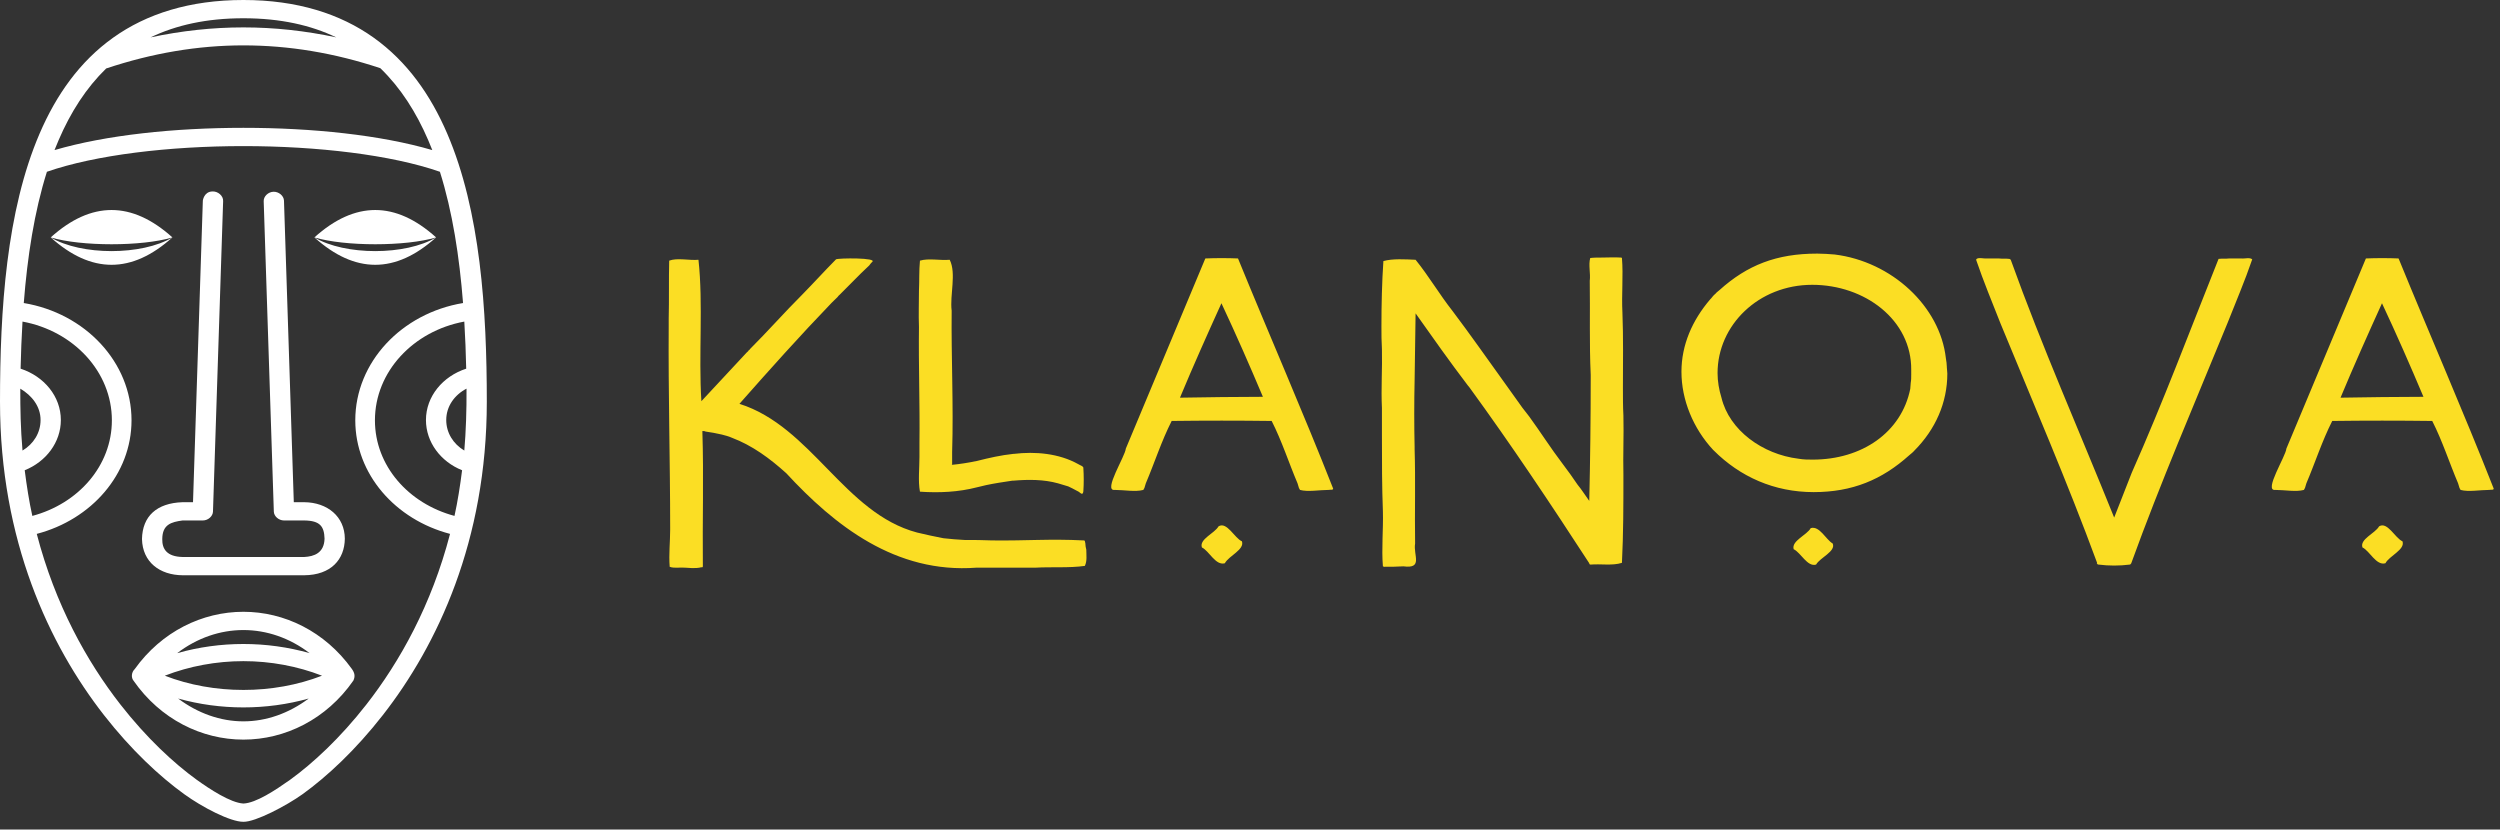
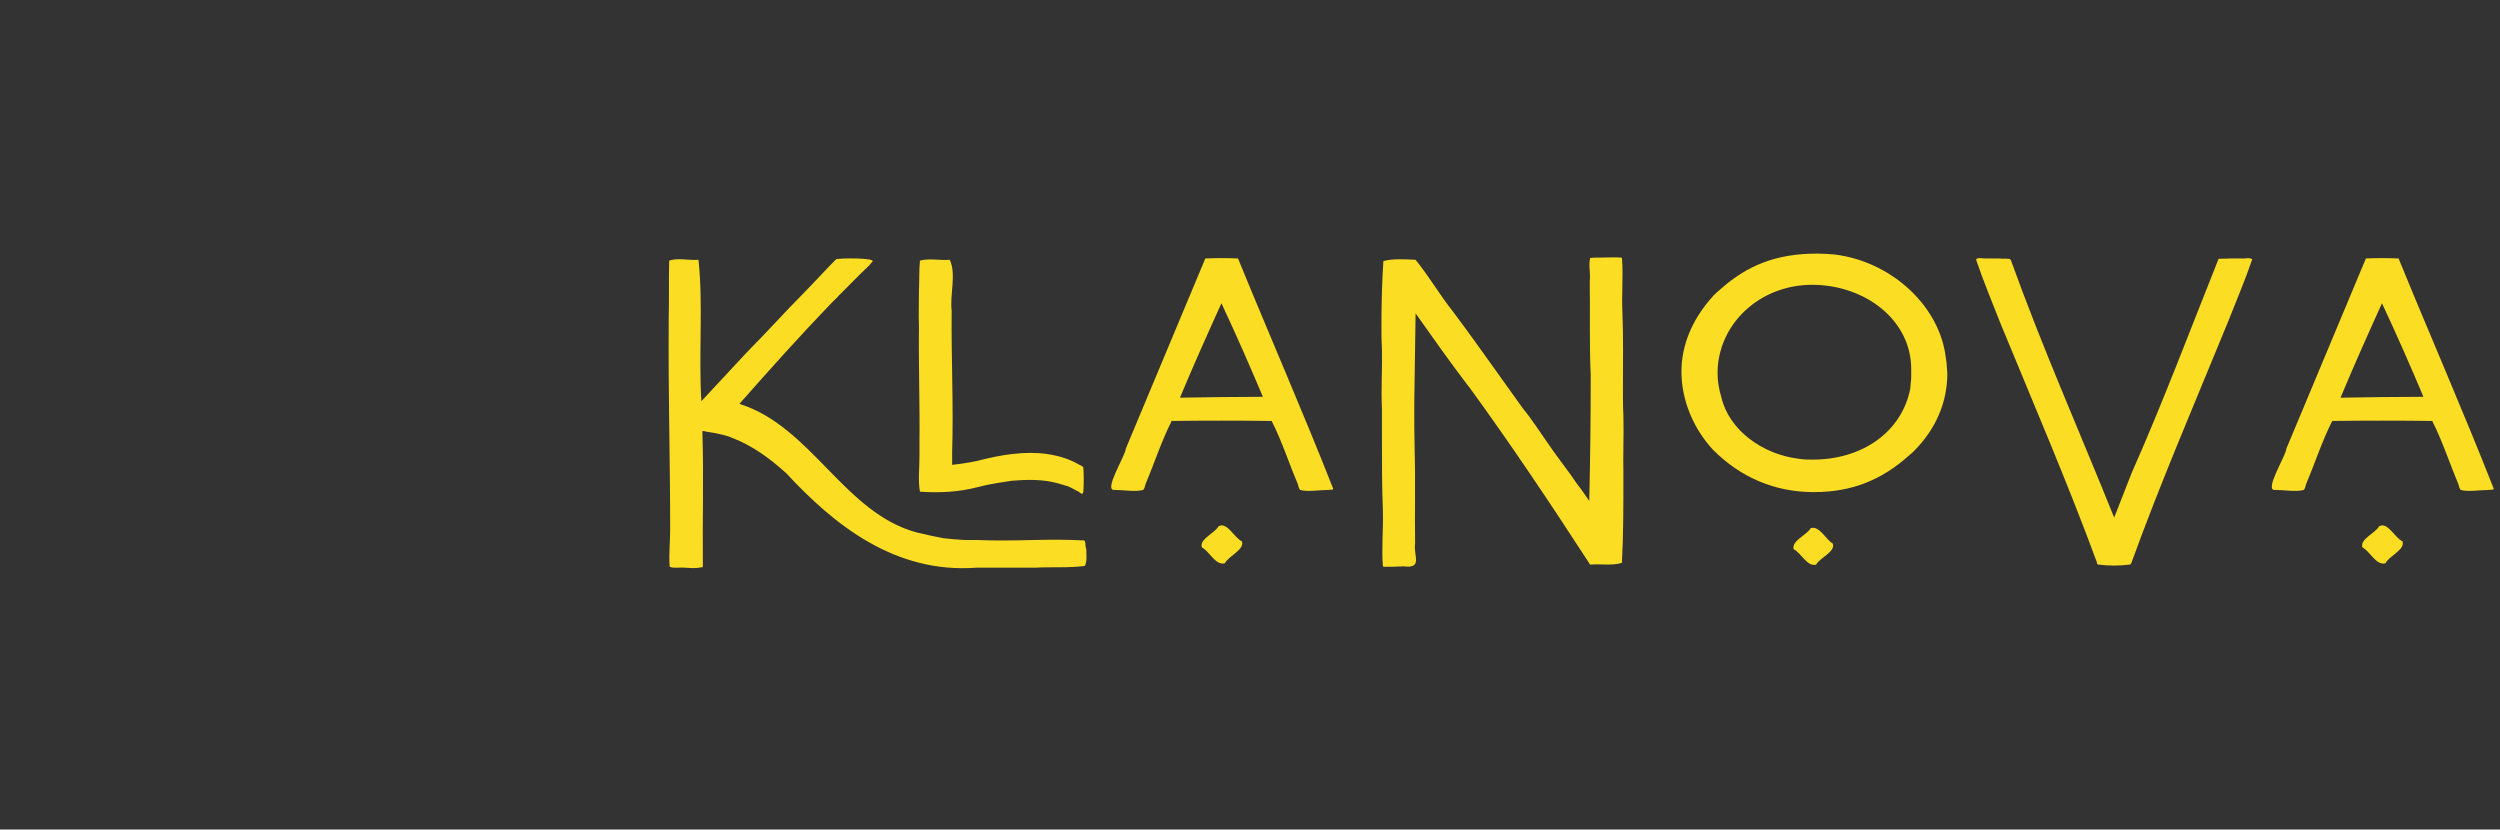
<svg xmlns="http://www.w3.org/2000/svg" width="220" height="73" viewBox="0 0 220 73" fill="none">
  <rect x="0" y="0" width="220" height="73" fill="#333333" stroke="none" />
-   <path d="M21.42 0C16.691 0 12.895 1.218 9.957 3.315C7.018 5.412 4.952 8.344 3.486 11.752C0.555 18.566 0 27.286 0 35.355C0 47.58 4.349 56.778 9.148 62.927C11.548 66.001 14.047 68.323 16.204 69.882C17.798 71.038 20.279 72.329 21.42 72.318C22.466 72.345 25.219 70.899 26.635 69.882C28.793 68.323 31.292 66.001 33.691 62.927C38.491 56.778 42.839 47.58 42.839 35.355C42.839 27.286 42.284 18.566 39.353 11.752C37.888 8.344 35.821 5.412 32.883 3.315C29.944 1.218 26.149 0 21.42 0ZM21.42 1.607C24.678 1.607 27.358 2.216 29.591 3.289C26.87 2.709 24.145 2.411 21.42 2.411C18.695 2.411 15.969 2.709 13.248 3.289C15.481 2.216 18.161 1.607 21.42 1.607ZM21.42 3.993C25.427 3.993 29.439 4.661 33.468 6.001C33.48 6.001 33.485 6.022 33.496 6.026C35.254 7.734 36.619 9.863 37.68 12.329C37.803 12.617 37.927 12.912 38.042 13.208C33.505 11.879 27.472 11.249 21.42 11.249C15.367 11.249 9.334 11.879 4.797 13.208C4.912 12.912 5.036 12.617 5.16 12.329C6.22 9.863 7.586 7.734 9.343 6.026C13.383 4.678 17.402 3.993 21.42 3.993ZM21.42 12.857C27.925 12.857 34.434 13.627 38.712 15.116C39.823 18.639 40.429 22.596 40.748 26.667C35.349 27.564 31.265 31.87 31.265 36.987C31.265 41.732 34.79 45.719 39.604 46.982C37.983 53.212 35.196 58.212 32.241 61.997C29.937 64.95 27.532 67.172 25.52 68.627C24.221 69.544 22.529 70.666 21.42 70.711C20.274 70.645 18.445 69.434 17.32 68.627C15.308 67.172 12.903 64.95 10.598 61.997C7.644 58.212 4.856 53.212 3.235 46.982C8.049 45.719 11.574 41.732 11.574 36.987C11.574 31.87 7.49 27.564 2.092 26.667C2.41 22.596 3.016 18.639 4.128 15.116C8.405 13.627 14.914 12.857 21.42 12.857ZM17.85 17.653L16.985 44.194H16.065C13.785 44.269 12.534 45.429 12.495 47.433C12.541 49.474 14.062 50.604 16.065 50.623H26.775C29.133 50.602 30.325 49.227 30.345 47.408C30.337 45.464 28.82 44.212 26.775 44.194H25.854L24.99 17.653C24.975 17.232 24.537 16.861 24.069 16.874C23.602 16.887 23.19 17.282 23.205 17.703L24.097 45.023C24.111 45.435 24.532 45.801 24.99 45.801H26.775C28.183 45.818 28.527 46.336 28.56 47.408C28.523 48.663 27.645 48.969 26.775 49.015H16.065C14.676 48.983 14.26 48.309 14.28 47.433C14.288 46.15 15.072 45.938 16.065 45.801H17.85C18.308 45.801 18.728 45.435 18.742 45.023L19.635 17.703C19.669 17.239 19.172 16.805 18.659 16.849C17.94 16.889 17.85 17.653 17.85 17.653ZM9.817 18.481C8.032 18.481 6.247 19.285 4.462 20.892C7.14 21.695 12.495 21.695 15.172 20.892C13.387 19.285 11.602 18.481 9.817 18.481ZM15.172 20.892C12.495 22.499 7.14 22.499 4.462 20.892C8.032 24.106 11.602 24.106 15.172 20.892ZM33.022 18.481C31.237 18.481 29.452 19.285 27.667 20.892C30.345 21.695 35.7 21.695 38.377 20.892C36.592 19.285 34.807 18.481 33.022 18.481ZM38.377 20.892C35.7 22.499 30.345 22.499 27.667 20.892C31.237 24.106 34.807 24.106 38.377 20.892ZM1.98 28.299C6.464 29.127 9.845 32.708 9.845 36.987C9.845 40.989 6.894 44.318 2.845 45.4C2.56 44.111 2.352 42.769 2.175 41.382C4.051 40.63 5.355 38.923 5.355 36.962C5.355 34.881 3.874 33.114 1.813 32.443C1.841 31.07 1.899 29.673 1.98 28.299ZM40.859 28.299C40.941 29.673 40.998 31.07 41.026 32.443C38.965 33.114 37.484 34.881 37.484 36.962C37.484 38.923 38.788 40.63 40.664 41.382C40.488 42.769 40.279 44.111 39.995 45.4C35.946 44.318 32.994 40.989 32.994 36.987C32.994 32.708 36.375 29.127 40.859 28.299ZM1.785 34.2C2.813 34.809 3.57 35.767 3.57 36.962C3.57 38.09 2.947 39.076 1.98 39.649C1.811 37.669 1.784 35.986 1.785 34.2ZM41.054 34.2C41.067 36.021 41.002 38.004 40.859 39.649C39.893 39.076 39.269 38.09 39.269 36.962C39.269 35.767 39.989 34.754 41.054 34.2ZM21.42 53.837C17.811 53.837 14.228 55.566 11.853 58.884C11.551 59.174 11.54 59.643 11.742 59.888C14.115 63.306 17.756 65.086 21.42 65.086C25.084 65.086 28.725 63.306 31.098 59.888C31.278 59.498 31.205 59.204 30.958 58.859C28.584 55.561 25.018 53.837 21.42 53.837ZM21.42 55.444C23.459 55.444 25.49 56.134 27.249 57.478C23.471 56.403 19.368 56.403 15.591 57.478C17.349 56.134 19.38 55.444 21.42 55.444ZM21.42 58.181C23.807 58.181 26.18 58.623 28.337 59.461C24.028 61.132 18.811 61.132 14.503 59.461C16.66 58.623 19.032 58.181 21.42 58.181ZM15.674 61.47C19.4 62.513 23.439 62.513 27.165 61.47C25.424 62.774 23.429 63.479 21.42 63.479C19.41 63.479 17.415 62.774 15.674 61.47Z" fill="white" />
  <path d="M85.935 49.954C78.809 50.495 73.442 46.243 69.192 41.644C67.776 40.368 66.23 39.209 64.384 38.513C64.127 38.397 63.826 38.32 63.526 38.242C63.053 38.127 62.581 38.049 62.066 37.972H62.109C62.066 37.972 62.023 37.972 61.98 37.933H61.808C61.937 41.914 61.808 45.895 61.851 49.838C61.851 49.915 61.766 49.954 61.722 49.915C61.465 49.992 61.164 49.992 60.907 49.992C60.692 49.992 60.478 49.954 60.263 49.954C59.834 49.915 59.319 50.031 58.932 49.876C58.846 48.755 58.975 47.673 58.975 46.591C58.975 40.6 58.803 34.648 58.846 28.657V28.039C58.889 26.338 58.846 24.637 58.889 22.937C59.619 22.666 60.649 22.937 61.465 22.86C61.894 26.763 61.465 31.247 61.722 35.305L65.715 31.015L65.844 30.899C65.844 30.86 65.887 30.86 65.887 30.822C65.93 30.822 65.973 30.783 65.973 30.744C67.561 29.16 69.021 27.498 70.609 25.913C71.596 24.908 72.541 23.864 73.571 22.821C73.786 22.705 77.263 22.666 76.748 23.053C76.662 23.13 76.576 23.246 76.49 23.362C76.233 23.594 76.018 23.826 75.761 24.058C75.159 24.676 74.516 25.294 73.915 25.913C73.829 25.99 73.743 26.067 73.7 26.145C73.528 26.299 73.356 26.493 73.185 26.647C70.394 29.546 67.733 32.522 65.071 35.537C71.425 37.547 74.301 45.161 80.698 46.862C81.47 47.055 82.243 47.209 83.016 47.364C83.66 47.441 84.261 47.48 84.905 47.519H84.862C85.677 47.519 86.493 47.519 87.309 47.557C90.357 47.596 92.331 47.403 95.379 47.557C95.508 47.557 95.465 47.712 95.508 47.789C95.508 47.983 95.551 48.214 95.594 48.369C95.594 48.833 95.68 49.374 95.465 49.799C94.092 49.992 92.546 49.876 91.129 49.954H91.473H87.18H85.935ZM95.337 43.19C95.337 43.306 95.294 43.538 95.122 43.422C94.993 43.306 94.864 43.228 94.693 43.151C94.478 43.035 94.263 42.919 94.006 42.803C93.705 42.726 93.405 42.61 93.104 42.533C91.859 42.185 90.486 42.185 89.155 42.301H89.069C88.296 42.417 87.523 42.533 86.793 42.687L85.978 42.881C84.347 43.306 82.629 43.383 80.955 43.267C80.783 42.34 80.912 41.18 80.912 40.214V38.977C80.955 35.576 80.826 32.174 80.869 28.773C80.826 27.691 80.869 26.647 80.869 25.565C80.912 24.715 80.869 23.826 80.955 22.937C81.728 22.705 82.715 22.937 83.574 22.86C84.175 24.058 83.574 25.951 83.746 27.343C83.703 31.479 83.917 35.614 83.788 39.788V39.75V40.871L83.746 40.909C84.518 40.832 85.248 40.716 85.978 40.562C87.051 40.291 88.081 40.059 89.155 39.943H89.198C91.129 39.711 93.19 39.904 94.864 40.832C95.036 40.948 95.379 41.025 95.337 41.219C95.379 41.876 95.379 42.571 95.337 43.19ZM116.93 43.112C116.114 43.112 115.084 43.306 114.397 43.112C114.354 43.035 114.354 42.996 114.311 42.958C114.269 42.803 114.226 42.687 114.183 42.533C113.41 40.716 112.809 38.822 111.907 37.044C108.988 37.006 106.026 37.006 103.107 37.044C102.205 38.822 101.604 40.716 100.832 42.533C100.789 42.687 100.746 42.803 100.703 42.958C100.66 42.996 100.66 43.035 100.617 43.112C99.93 43.306 98.9 43.112 98.084 43.112C97.054 43.228 99.028 40.136 99.071 39.479C101.39 33.914 103.751 28.271 106.069 22.744C106.97 22.705 108.044 22.705 108.945 22.744C111.693 29.469 114.655 36.233 117.317 42.996C117.317 43.151 117.059 43.074 116.93 43.112ZM107.486 26.686C106.241 29.43 104.996 32.213 103.837 34.996C106.284 34.957 108.688 34.919 111.135 34.919C109.976 32.174 108.774 29.43 107.486 26.686ZM107.786 49.567C106.97 49.799 106.412 48.485 105.768 48.176C105.511 47.441 106.885 46.939 107.228 46.321C107.958 45.857 108.645 47.364 109.289 47.635C109.546 48.369 108.13 48.91 107.786 49.567ZM123.498 49.838C122.94 49.876 122.339 49.876 121.781 49.876C121.781 49.876 121.738 49.838 121.695 49.838C121.567 48.253 121.738 46.591 121.695 45.006C121.61 42.803 121.61 40.562 121.61 38.358V35.923C121.524 34.184 121.652 32.445 121.61 30.706V30.744C121.567 30.049 121.567 29.392 121.567 28.734C121.567 26.802 121.61 24.869 121.738 22.975C122.554 22.744 123.67 22.821 124.572 22.86C125.731 24.29 126.675 25.913 127.834 27.382C129.38 29.43 130.839 31.517 132.342 33.604L133.973 35.885C134.188 36.155 134.36 36.387 134.574 36.658C135.562 38.011 136.463 39.441 137.494 40.793C137.708 41.103 137.966 41.412 138.18 41.721L138.824 42.649C139.211 43.112 139.511 43.615 139.855 44.079C139.94 40.446 139.983 36.812 139.983 33.179V32.986C139.855 30.242 139.94 27.459 139.898 24.715C139.983 24.058 139.769 23.323 139.94 22.705C140.241 22.666 140.627 22.666 140.928 22.666C141.486 22.666 142.087 22.628 142.645 22.666C142.688 22.666 142.688 22.666 142.731 22.705C142.86 24.251 142.688 25.913 142.774 27.536C142.86 29.701 142.817 31.942 142.817 34.145C142.817 34.957 142.817 35.769 142.86 36.581C142.903 38.32 142.817 40.059 142.86 41.798C142.86 44.388 142.86 46.939 142.731 49.529C141.915 49.799 140.842 49.606 139.983 49.683C139.898 49.683 139.855 49.645 139.855 49.567C136.463 44.349 132.986 39.132 129.294 34.068C129.251 34.03 129.208 33.952 129.165 33.914C127.577 31.826 126.074 29.701 124.572 27.575L124.486 33.45C124.443 35.421 124.443 37.392 124.486 39.325V39.518C124.572 42.301 124.486 45.045 124.529 47.828C124.357 48.871 125.259 50.07 123.498 49.838ZM168.017 40.059C165.612 42.224 162.994 43.306 159.602 43.306C156.125 43.306 153.12 41.953 150.802 39.634L150.759 39.595C148.999 37.701 147.968 35.189 147.968 32.715C147.968 30.358 148.913 28.193 150.501 26.338C150.63 26.222 150.716 26.067 150.845 25.951L150.973 25.836C151.059 25.72 151.188 25.642 151.317 25.526C153.764 23.323 156.34 22.318 159.903 22.318H159.946C160.461 22.318 160.933 22.357 161.448 22.396C166.471 23.014 170.721 26.956 171.236 31.517C171.279 31.788 171.322 32.058 171.322 32.29V32.329C171.322 32.483 171.365 32.677 171.365 32.87C171.365 35.421 170.335 37.779 168.446 39.673C168.317 39.827 168.145 39.943 168.017 40.059ZM158.271 40.368C158.701 40.446 159.13 40.446 159.516 40.446C163.852 40.446 167.33 38.049 168.102 34.223C168.102 34.03 168.145 33.875 168.145 33.682C168.188 33.45 168.188 33.218 168.188 32.947V32.561C168.231 28.155 164.11 25.063 159.474 25.063C154.751 25.063 151.145 28.618 151.145 32.831C151.145 33.566 151.274 34.3 151.489 34.996C152.175 37.856 155.095 39.982 158.271 40.368ZM159.817 49.683C159.044 49.915 158.486 48.64 157.842 48.33C157.628 47.596 159.001 47.093 159.345 46.475C160.117 46.243 160.676 47.48 161.277 47.828C161.577 48.524 160.16 49.065 159.817 49.683ZM187.421 49.683C186.519 49.799 185.575 49.799 184.673 49.683C184.587 49.683 184.587 49.645 184.544 49.606C184.544 49.606 184.502 49.567 184.544 49.529C181.926 42.417 178.921 35.46 176.044 28.464C175.315 26.609 174.542 24.753 173.898 22.86C173.984 22.589 174.585 22.782 174.842 22.744H175.143H175.873C176.216 22.782 176.517 22.744 176.817 22.782C176.86 22.782 176.903 22.821 176.946 22.86C179.693 30.512 182.999 37.972 186.047 45.547L187.592 41.605C190.34 35.421 192.744 29.005 195.234 22.782C195.535 22.744 195.878 22.782 196.178 22.744H196.951H197.252C197.509 22.782 197.981 22.628 198.196 22.821C197.552 24.715 196.737 26.609 196.007 28.464C193.13 35.498 190.125 42.455 187.55 49.567C187.507 49.645 187.464 49.683 187.421 49.683ZM219.06 43.112C218.244 43.112 217.214 43.306 216.527 43.112C216.484 43.035 216.484 42.996 216.441 42.958C216.398 42.803 216.355 42.687 216.312 42.533C215.54 40.716 214.939 38.822 214.037 37.044C211.118 37.006 208.156 37.006 205.237 37.044C204.335 38.822 203.734 40.716 202.961 42.533C202.918 42.687 202.875 42.803 202.833 42.958C202.79 42.996 202.79 43.035 202.747 43.112C202.06 43.306 201.03 43.112 200.214 43.112C199.184 43.228 201.158 40.136 201.201 39.479C203.519 33.914 205.881 28.271 208.199 22.744C209.1 22.705 210.174 22.705 211.075 22.744C213.823 29.469 216.785 36.233 219.446 42.996C219.446 43.151 219.189 43.074 219.06 43.112ZM209.615 26.686C208.37 29.43 207.126 32.213 205.966 34.996C208.413 34.957 210.817 34.919 213.264 34.919C212.105 32.174 210.903 29.43 209.615 26.686ZM209.916 49.567C209.1 49.799 208.542 48.485 207.898 48.176C207.641 47.441 209.014 46.939 209.358 46.321C210.088 45.857 210.775 47.364 211.419 47.635C211.676 48.369 210.259 48.91 209.916 49.567Z" fill="#FBDE24" />
</svg>